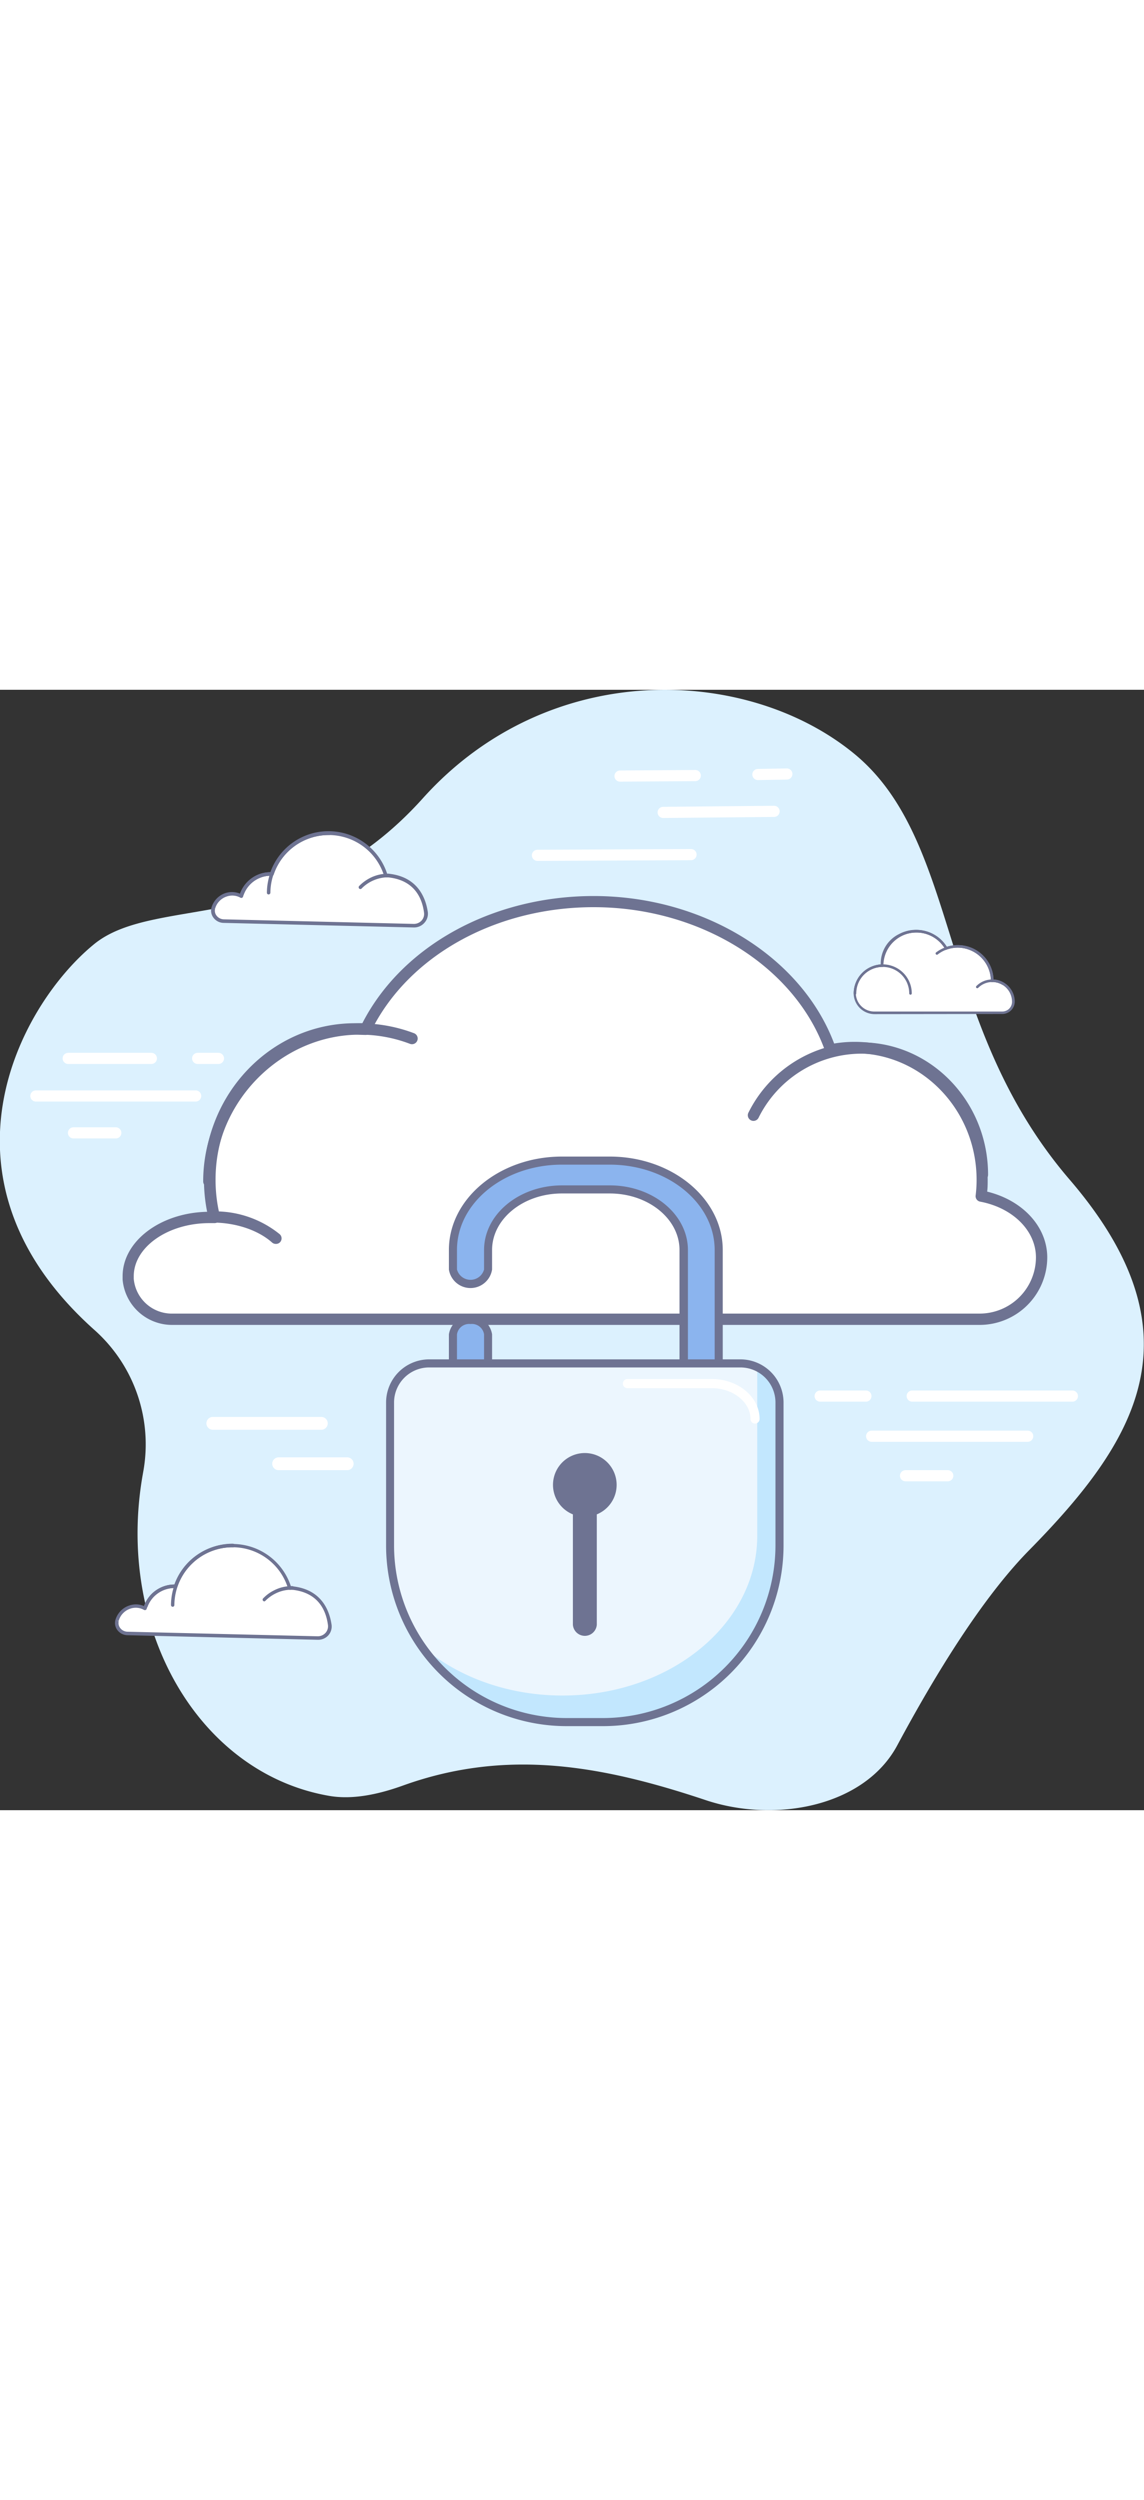
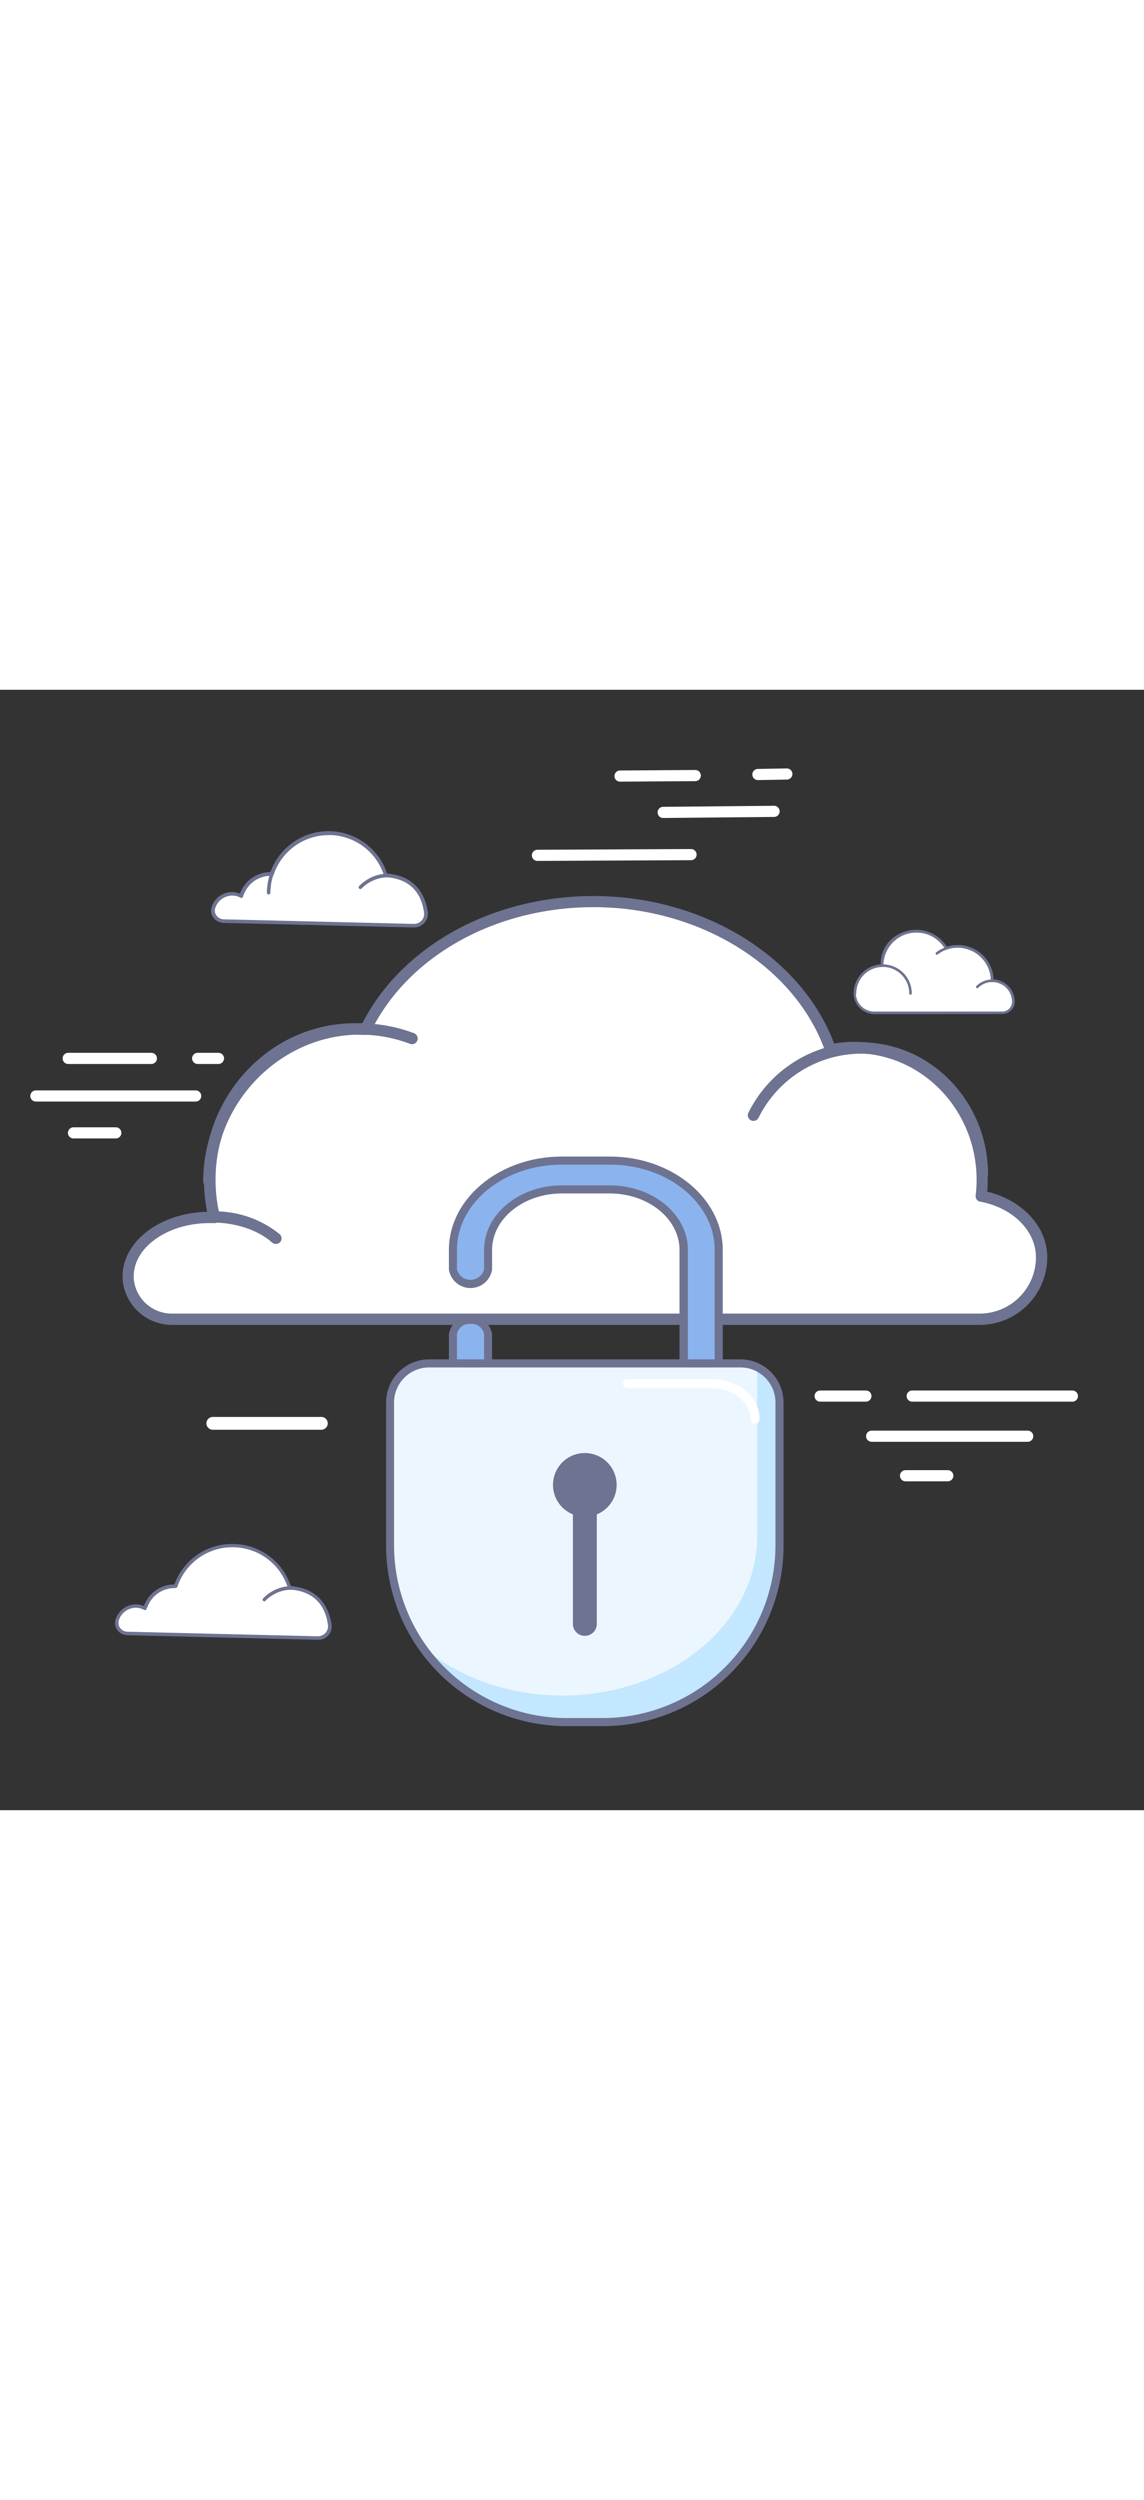
<svg xmlns="http://www.w3.org/2000/svg" style="width: 92px; position: absolute;" viewBox="0 0 205.28 201">
  <rect x="0" y="0" width="205.28" height="201" fill="#333333" stroke="none" />
  <defs>
    <style>.baf6503c-8908-4d13-90d7-81ea6a81bea2{fill:#dcf1fe;}.ae677429-e0f2-4627-b245-483b7cce4517{fill:#fff;}.a378715e-298d-4634-9eb1-6773d48b2de0{fill:#6e7392;}.a3bf8ea2-5494-4134-bd94-e3438eb88cb6{fill:#8bb4ee;}.e0deff92-2629-4cfc-820f-d2cc8c774dea{fill:#ecf6fe;}.b287dee5-5313-40f3-bb19-e2663f9d7ceb{fill:#c2e7fe;}</style>
  </defs>
  <g id="fc09e6c1-d298-4b8b-96f3-f01dc4bfc1b7" data-name="Layer 2">
    <g id="f4a0920c-15d8-4468-9193-0b15e9f2e750" data-name="Layer 2">
-       <path class="baf6503c-8908-4d13-90d7-81ea6a81bea2" d="M75.88,19.46c-22.6,25.16-47.76,17-59,26.18-13.48,11-30.22,42.29.19,69.32a27.47,27.47,0,0,1,8.63,25.34l-.1.57c-4.87,27.8,10.14,53.57,33.53,57.57,4,.68,8.55-.19,13.2-1.87,18.67-6.71,35.76-3.57,54.29,2.62,12.53,4.19,28.51,1.15,34.39-9.83,6.84-12.75,15.28-26.49,23.66-35,19.15-19.47,31.23-38.59,7.26-66.49s-19.42-60.64-38.68-76.42S98.49-5.69,75.88,19.46Z" />
      <path class="ae677429-e0f2-4627-b245-483b7cce4517" d="M111.26,16.48a1,1,0,0,1,0-2l13.5-.09h0a1,1,0,0,1,0,2l-13.49.09Z" />
      <path class="ae677429-e0f2-4627-b245-483b7cce4517" d="M96.44,30.7a1,1,0,0,1-1-1,1,1,0,0,1,1-1L124,28.57h0a1,1,0,0,1,1,1,1,1,0,0,1-1,1l-27.55.13Z" />
      <path class="ae677429-e0f2-4627-b245-483b7cce4517" d="M119,23a1,1,0,0,1-1-1,1,1,0,0,1,1-1l19.9-.19a1,1,0,1,1,0,2L119,23Z" />
      <path class="ae677429-e0f2-4627-b245-483b7cce4517" d="M136,16.2a1,1,0,0,1,0-2l5.19-.09a1,1,0,0,1,1,1,1,1,0,0,1-1,1l-5.2.09Z" />
      <path class="ae677429-e0f2-4627-b245-483b7cce4517" d="M192.43,127.71H163.69a1,1,0,0,1,0-2h28.74a1,1,0,0,1,0,2Z" />
      <path class="ae677429-e0f2-4627-b245-483b7cce4517" d="M170.07,142h-7.58a1,1,0,0,1,0-2h7.58a1,1,0,0,1,0,2Z" />
      <path class="ae677429-e0f2-4627-b245-483b7cce4517" d="M184.41,134.91h-28a1,1,0,0,1,0-2h28a1,1,0,0,1,0,2Z" />
      <path class="ae677429-e0f2-4627-b245-483b7cce4517" d="M155.38,127.71h-8.21a1,1,0,0,1,0-2h8.21a1,1,0,0,1,0,2Z" />
      <path class="ae677429-e0f2-4627-b245-483b7cce4517" d="M27.16,67.13H12.24a1,1,0,1,1,0-2H27.16a1,1,0,0,1,0,2Z" />
      <path class="ae677429-e0f2-4627-b245-483b7cce4517" d="M20.78,80.49H13.19a1,1,0,1,1,0-2h7.59a1,1,0,0,1,0,2Z" />
      <path class="ae677429-e0f2-4627-b245-483b7cce4517" d="M35.11,73.87H6.44a1,1,0,1,1,0-2H35.11a1,1,0,0,1,0,2Z" />
      <path class="ae677429-e0f2-4627-b245-483b7cce4517" d="M39.2,67.13H35.47a1,1,0,0,1,0-2H39.2a1,1,0,0,1,0,2Z" />
      <path class="ae677429-e0f2-4627-b245-483b7cce4517" d="M157,58a3.55,3.55,0,0,1-3.59-3.45v0a5,5,0,0,1,4.87-5h0a5.69,5.69,0,0,1,3.12-5.44,6.26,6.26,0,0,1,8.38,2.34,6.18,6.18,0,0,1,8.26,5.81A3.79,3.79,0,0,1,181.83,56v0a2,2,0,0,1-2,1.93Z" />
      <path class="a378715e-298d-4634-9eb1-6773d48b2de0" d="M175.37,53.54a.27.27,0,0,1-.17-.06.24.24,0,0,1,0-.33,4,4,0,0,1,4.92-.6.23.23,0,0,1,.08.32.24.24,0,0,1-.32.07,3.56,3.56,0,0,0-4.35.53A.2.2,0,0,1,175.37,53.54Z" />
      <path class="a378715e-298d-4634-9eb1-6773d48b2de0" d="M157,58.19h0a3.77,3.77,0,0,1-3.82-3.68,5.26,5.26,0,0,1,4.86-5.24,5.89,5.89,0,0,1,3.25-5.43,6.51,6.51,0,0,1,8.6,2.27,6.34,6.34,0,0,1,2-.31,6.41,6.41,0,0,1,6.4,6.17,4,4,0,0,1,3.8,4,2.24,2.24,0,0,1-2.26,2.19Zm7.45-14.64a6.64,6.64,0,0,0-3,.71,5.42,5.42,0,0,0-3,5.21v.25h-.24a4.77,4.77,0,0,0-4.64,4.74A3.32,3.32,0,0,0,157,57.72h22.8A1.75,1.75,0,0,0,181.6,56a3.56,3.56,0,0,0-3.55-3.58h-.24V52.2a6,6,0,0,0-5.94-5.94,6,6,0,0,0-2,.35l-.18.07-.1-.17A5.94,5.94,0,0,0,164.46,43.55Z" />
      <path class="a378715e-298d-4634-9eb1-6773d48b2de0" d="M163.38,54.7a.23.23,0,0,1-.23-.23,4.75,4.75,0,0,0-9.5,0,.23.23,0,0,1-.46,0,5.21,5.21,0,1,1,10.42,0A.23.23,0,0,1,163.38,54.7Z" />
      <path class="a378715e-298d-4634-9eb1-6773d48b2de0" d="M178.05,52.43a.23.23,0,0,1-.24-.23,6,6,0,0,0-5.94-5.94,5.86,5.86,0,0,0-3.64,1.25.24.24,0,0,1-.29-.37,6.42,6.42,0,0,1,10.34,5.06A.23.23,0,0,1,178.05,52.43Z" />
      <path class="a378715e-298d-4634-9eb1-6773d48b2de0" d="M158.52,49.49h-.47A6.41,6.41,0,0,1,170,46.27l-.4.24a5.94,5.94,0,0,0-11.08,3Z" />
      <path class="ae677429-e0f2-4627-b245-483b7cce4517" d="M38.25,39.19v0a3.56,3.56,0,0,1,2.31-2.4,3.39,3.39,0,0,1,2.71.26,5.47,5.47,0,0,1,5.3-4l.19,0a10.75,10.75,0,0,1,20.47.34,2.81,2.81,0,0,1,.49-.05c5,.54,6.36,4.13,6.68,6.62a2.13,2.13,0,0,1-2.17,2.37L40.12,41.5A1.9,1.9,0,0,1,38.25,39.19Z" />
      <path class="a378715e-298d-4634-9eb1-6773d48b2de0" d="M74.29,42.64h-.06l-34.11-.82a2.31,2.31,0,0,1-1.8-.91,2.09,2.09,0,0,1-.38-1.8v0a3.86,3.86,0,0,1,2.52-2.64,3.75,3.75,0,0,1,2.62.11,5.79,5.79,0,0,1,5.44-3.86h0A11.07,11.07,0,0,1,69.47,33a1,1,0,0,1,.3,0c5.35.57,6.66,4.56,7,6.89a2.4,2.4,0,0,1-.61,1.91A2.45,2.45,0,0,1,74.29,42.64Zm-36-3.45.31.09a1.43,1.43,0,0,0,.26,1.24,1.69,1.69,0,0,0,1.31.66L74.25,42a1.88,1.88,0,0,0,1.4-.6A1.75,1.75,0,0,0,76.09,40c-.33-2.61-1.72-5.84-6.39-6.34a.86.86,0,0,0-.22,0l-.22,0a.32.32,0,0,1-.32-.23A10.4,10.4,0,0,0,59,26.06H59a10.42,10.42,0,0,0-9.88,7.08.29.29,0,0,1-.31.22h-.19a5.16,5.16,0,0,0-5,3.74.32.32,0,0,1-.18.21.34.34,0,0,1-.28,0,3,3,0,0,0-2.46-.23,3.19,3.19,0,0,0-2.1,2.18Zm0,0h0Z" />
      <path class="a378715e-298d-4634-9eb1-6773d48b2de0" d="M64.67,35.75a.31.31,0,0,1-.22-.09.33.33,0,0,1,0-.46,7.54,7.54,0,0,1,2-1.46A6.93,6.93,0,0,1,69.73,33a.32.32,0,0,1,.32.33.31.31,0,0,1-.32.31h-.07a6.73,6.73,0,0,0-4.76,2A.3.3,0,0,1,64.67,35.75Z" />
      <path class="a378715e-298d-4634-9eb1-6773d48b2de0" d="M43.39,36.91l-.11,0a.33.33,0,0,1-.19-.41,5.83,5.83,0,0,1,5.44-3.78.34.34,0,0,1,.37.32.32.32,0,0,1-.32.32h0a5.17,5.17,0,0,0-4.84,3.36A.31.31,0,0,1,43.39,36.91Z" />
      <path class="a378715e-298d-4634-9eb1-6773d48b2de0" d="M48.2,36.72h0a.31.31,0,0,1-.31-.32A11.08,11.08,0,0,1,59,25.42a.38.38,0,0,1,.42.33.33.33,0,0,1-.32.31H59A10.44,10.44,0,0,0,48.52,36.4.33.33,0,0,1,48.2,36.72Z" />
      <path class="ae677429-e0f2-4627-b245-483b7cce4517" d="M21,167v0a3.58,3.58,0,0,1,2.31-2.4,3.41,3.41,0,0,1,2.72.25,5.46,5.46,0,0,1,5.3-4l.18,0a10.76,10.76,0,0,1,20.48.34,2.63,2.63,0,0,1,.49,0c5,.53,6.35,4.12,6.67,6.62A2.11,2.11,0,0,1,57,170.11l-34.12-.82A1.9,1.9,0,0,1,21,167Z" />
      <path class="a378715e-298d-4634-9eb1-6773d48b2de0" d="M57.07,170.43H57l-34.12-.82a2.32,2.32,0,0,1-1.8-.9,2.1,2.1,0,0,1-.38-1.8v0a3.85,3.85,0,0,1,2.53-2.64,3.62,3.62,0,0,1,2.61.11,5.81,5.81,0,0,1,5.45-3.87h0a11,11,0,0,1,10.39-7.27h.1a11,11,0,0,1,10.42,7.6,1.45,1.45,0,0,1,.3,0c5.36.57,6.66,4.57,7,6.9a2.39,2.39,0,0,1-.6,1.91A2.45,2.45,0,0,1,57.07,170.43ZM21,167l.31.08a1.43,1.43,0,0,0,.27,1.25,1.66,1.66,0,0,0,1.3.65l34.12.82a1.87,1.87,0,0,0,1.4-.6,1.77,1.77,0,0,0,.45-1.4c-.34-2.62-1.72-5.84-6.4-6.34a.86.86,0,0,0-.22,0l-.21,0a.31.31,0,0,1-.33-.23,10.39,10.39,0,0,0-9.89-7.4h-.1a10.4,10.4,0,0,0-9.87,7.08.33.33,0,0,1-.31.21h-.2a5.17,5.17,0,0,0-5,3.75.31.31,0,0,1-.18.21.34.34,0,0,1-.28,0,3,3,0,0,0-2.46-.24,3.23,3.23,0,0,0-2.1,2.18Z" />
      <path class="a378715e-298d-4634-9eb1-6773d48b2de0" d="M47.45,163.54a.32.32,0,0,1-.23-.09.31.31,0,0,1,0-.45,7,7,0,0,1,2-1.46,6.69,6.69,0,0,1,3.26-.73.32.32,0,0,1,.32.32.35.35,0,0,1-.33.32,6.39,6.39,0,0,0-3,.66,6.84,6.84,0,0,0-1.86,1.34A.31.31,0,0,1,47.45,163.54Z" />
      <path class="a378715e-298d-4634-9eb1-6773d48b2de0" d="M26.17,164.7a.2.2,0,0,1-.11,0,.31.31,0,0,1-.19-.41,5.82,5.82,0,0,1,5.44-3.78.35.35,0,0,1,.37.33.33.33,0,0,1-.32.31h-.05a5.18,5.18,0,0,0-4.84,3.36A.32.32,0,0,1,26.17,164.7Z" />
-       <path class="a378715e-298d-4634-9eb1-6773d48b2de0" d="M31,164.51h0a.32.32,0,0,1-.32-.32,11.09,11.09,0,0,1,11.07-11c.21,0,.42.11.42.32a.32.32,0,0,1-.32.32A10.45,10.45,0,0,0,31.29,164.2.31.31,0,0,1,31,164.51Z" />
      <path class="ae677429-e0f2-4627-b245-483b7cce4517" d="M57.66,132.75H38.19a1.15,1.15,0,1,1,0-2.3H57.66a1.15,1.15,0,0,1,0,2.3Z" />
-       <path class="ae677429-e0f2-4627-b245-483b7cce4517" d="M62.3,140H50a1.15,1.15,0,1,1,0-2.3H62.3a1.15,1.15,0,0,1,0,2.3Z" />
      <path class="ae677429-e0f2-4627-b245-483b7cce4517" d="M175.79,112.92a11.15,11.15,0,0,0,11.12-11.09h0c0-5.35-4.64-9.83-10.88-11a25.26,25.26,0,0,0,.18-2.91c0-13.11-10.24-23.74-22.87-23.74a22,22,0,0,0-4.32.43C143.68,49.23,126.69,38,106.53,38,88,38,72.18,47.47,65.58,60.91c-.64,0-1.28-.08-1.93-.08C49.25,60.83,37.58,73,37.58,87.9a28.54,28.54,0,0,0,.82,6.78l-.82,0c-8.06,0-14.6,4.72-14.6,10.55,0,.17,0,.35,0,.53a7.88,7.88,0,0,0,8,7.18Z" />
      <path class="a378715e-298d-4634-9eb1-6773d48b2de0" d="M175.79,113.94H31a8.9,8.9,0,0,1-9-8.14c0-.2,0-.39,0-.59,0-6.27,6.77-11.39,15.17-11.56a29.12,29.12,0,0,1-.57-5.75c0-15.48,12.15-28.08,27.09-28.08l1.33,0C72.14,45.93,88.37,37,106.53,37c19.66,0,37.26,10.83,43.15,26.46a22.68,22.68,0,0,1,3.66-.3c13.17,0,23.89,11.11,23.89,24.76,0,.69,0,1.39-.09,2.11,6.39,1.56,10.78,6.31,10.78,11.82A12.14,12.14,0,0,1,175.79,113.94ZM37.58,95.68C30.09,95.68,24,100,24,105.21c0,.15,0,.3,0,.46A6.86,6.86,0,0,0,31,111.91H175.79a10.11,10.11,0,0,0,10.1-10.08c0-4.77-4.13-8.89-10-10a1,1,0,0,1-.82-1.12,22.44,22.44,0,0,0,.17-2.79c0-12.53-9.8-22.72-21.85-22.72a21.24,21.24,0,0,0-4.12.41,1,1,0,0,1-1.16-.66C142.76,49.67,125.68,39,106.53,39c-17.66,0-33.37,8.78-40,22.35a1,1,0,0,1-1,.57c-.7,0-1.29-.08-1.85-.08-13.81,0-25,11.69-25,26.05a27,27,0,0,0,.79,6.53,1,1,0,0,1-.2.89,1,1,0,0,1-.83.37Z" />
      <path class="a378715e-298d-4634-9eb1-6773d48b2de0" d="M37.46,89.2a1,1,0,0,1-1-1c0-15.38,12.86-28.36,28.09-28.36a27.36,27.36,0,0,1,9.74,1.77,1,1,0,0,1-.72,1.91,25.2,25.2,0,0,0-9-1.65c-14.12,0-26.05,12.06-26.05,26.33A1,1,0,0,1,37.46,89.2Z" />
      <path class="a378715e-298d-4634-9eb1-6773d48b2de0" d="M176.27,88a1,1,0,0,1-1-1c0-12-9.33-21.72-20.8-21.72a20.67,20.67,0,0,0-18.36,11.51,1,1,0,0,1-1.81-.93,22.7,22.7,0,0,1,20.17-12.61c12.59,0,22.83,10.65,22.83,23.75A1,1,0,0,1,176.27,88Z" />
      <path class="a378715e-298d-4634-9eb1-6773d48b2de0" d="M49.5,99.41a1,1,0,0,1-.68-.25c-2.52-2.24-6.53-3.58-10.73-3.58a1,1,0,1,1,0-2,18.4,18.4,0,0,1,12.09,4.08,1,1,0,0,1,.08,1.44A1,1,0,0,1,49.5,99.41Z" />
      <path class="a3bf8ea2-5494-4134-bd94-e3438eb88cb6" d="M109.41,140.53h-8.58c-10.78,0-19.55-7.19-19.55-16v-8.86a3.21,3.21,0,0,1,6.3,0v8.86c0,6,5.94,10.86,13.25,10.86h8.58c7.3,0,13.25-4.87,13.25-10.86v-24c0-6-6-10.87-13.25-10.87h-8.58c-7.31,0-13.25,4.88-13.25,10.87V104a3.21,3.21,0,0,1-6.3,0V100.5c0-8.84,8.77-16,19.55-16h8.58c10.78,0,19.55,7.2,19.55,16v24C129,133.34,120.19,140.53,109.41,140.53Z" />
      <path class="a378715e-298d-4634-9eb1-6773d48b2de0" d="M109.41,141.25h-8.58c-11.18,0-20.28-7.51-20.28-16.75v-8.86a3.92,3.92,0,0,1,7.75,0v8.86c0,5.59,5.62,10.14,12.53,10.14h8.58c6.91,0,12.52-4.55,12.52-10.14v-24c0-5.59-5.61-10.14-12.52-10.14h-8.58c-6.91,0-12.53,4.55-12.53,10.14V104a3.92,3.92,0,0,1-7.75,0V100.5c0-9.24,9.1-16.76,20.28-16.76h8.58c11.18,0,20.28,7.52,20.28,16.76v24C129.69,133.74,120.59,141.25,109.41,141.25Zm-25-27.47A2.2,2.2,0,0,0,82,115.64v8.86c0,8.44,8.45,15.3,18.83,15.3h8.58c10.38,0,18.83-6.86,18.83-15.3v-24c0-8.44-8.45-15.31-18.83-15.31h-8.58C90.45,85.19,82,92.06,82,100.5V104a2.52,2.52,0,0,0,4.86,0V100.5c0-6.39,6.26-11.59,14-11.59h8.58c7.7,0,14,5.2,14,11.59v24c0,6.39-6.27,11.59-14,11.59h-8.58c-7.71,0-14-5.2-14-11.59v-8.86A2.2,2.2,0,0,0,84.43,113.78Z" />
      <path class="e0deff92-2629-4cfc-820f-d2cc8c774dea" d="M77,120.84h55.86a7,7,0,0,1,7,7v25.7a31.64,31.64,0,0,1-31.64,31.64h-6.6A31.64,31.64,0,0,1,70,153.55v-25.7a7,7,0,0,1,7-7Z" />
      <path class="b287dee5-5313-40f3-bb19-e2663f9d7ceb" d="M135.8,121.6a4.58,4.58,0,0,1,.08.83v29.35c0,15.83-15.65,28.65-34.94,28.65h0c-10.68,0-20.23-3.93-26.64-10.12,5.94,8.87,17.43,14.89,30.64,14.89h0c19.3,0,34.95-12.83,34.95-28.66V127.19A6.31,6.31,0,0,0,135.8,121.6Z" />
      <path class="a378715e-298d-4634-9eb1-6773d48b2de0" d="M108.24,185.92h-6.6a32.4,32.4,0,0,1-32.36-32.37V127.86A7.74,7.74,0,0,1,77,120.12h55.86a7.75,7.75,0,0,1,7.74,7.74v25.69A32.41,32.41,0,0,1,108.24,185.92ZM77,121.57a6.3,6.3,0,0,0-6.29,6.29v25.69a31,31,0,0,0,30.92,30.92h6.6a31,31,0,0,0,30.92-30.92V127.86a6.29,6.29,0,0,0-6.29-6.29Z" />
      <path class="ae677429-e0f2-4627-b245-483b7cce4517" d="M135.48,131.64a.82.82,0,0,1-.81-.82c0-3-3.11-5.53-6.93-5.53H112.59a.82.82,0,1,1,0-1.64h15.15c4.72,0,8.56,3.22,8.56,7.17A.82.82,0,0,1,135.48,131.64Z" />
      <path class="a378715e-298d-4634-9eb1-6773d48b2de0" d="M110.65,142.64a5.71,5.71,0,1,0-7.85,5.29v19.79a2.15,2.15,0,0,0,4.29,0V147.93A5.71,5.71,0,0,0,110.65,142.64Z" />
    </g>
  </g>
</svg>